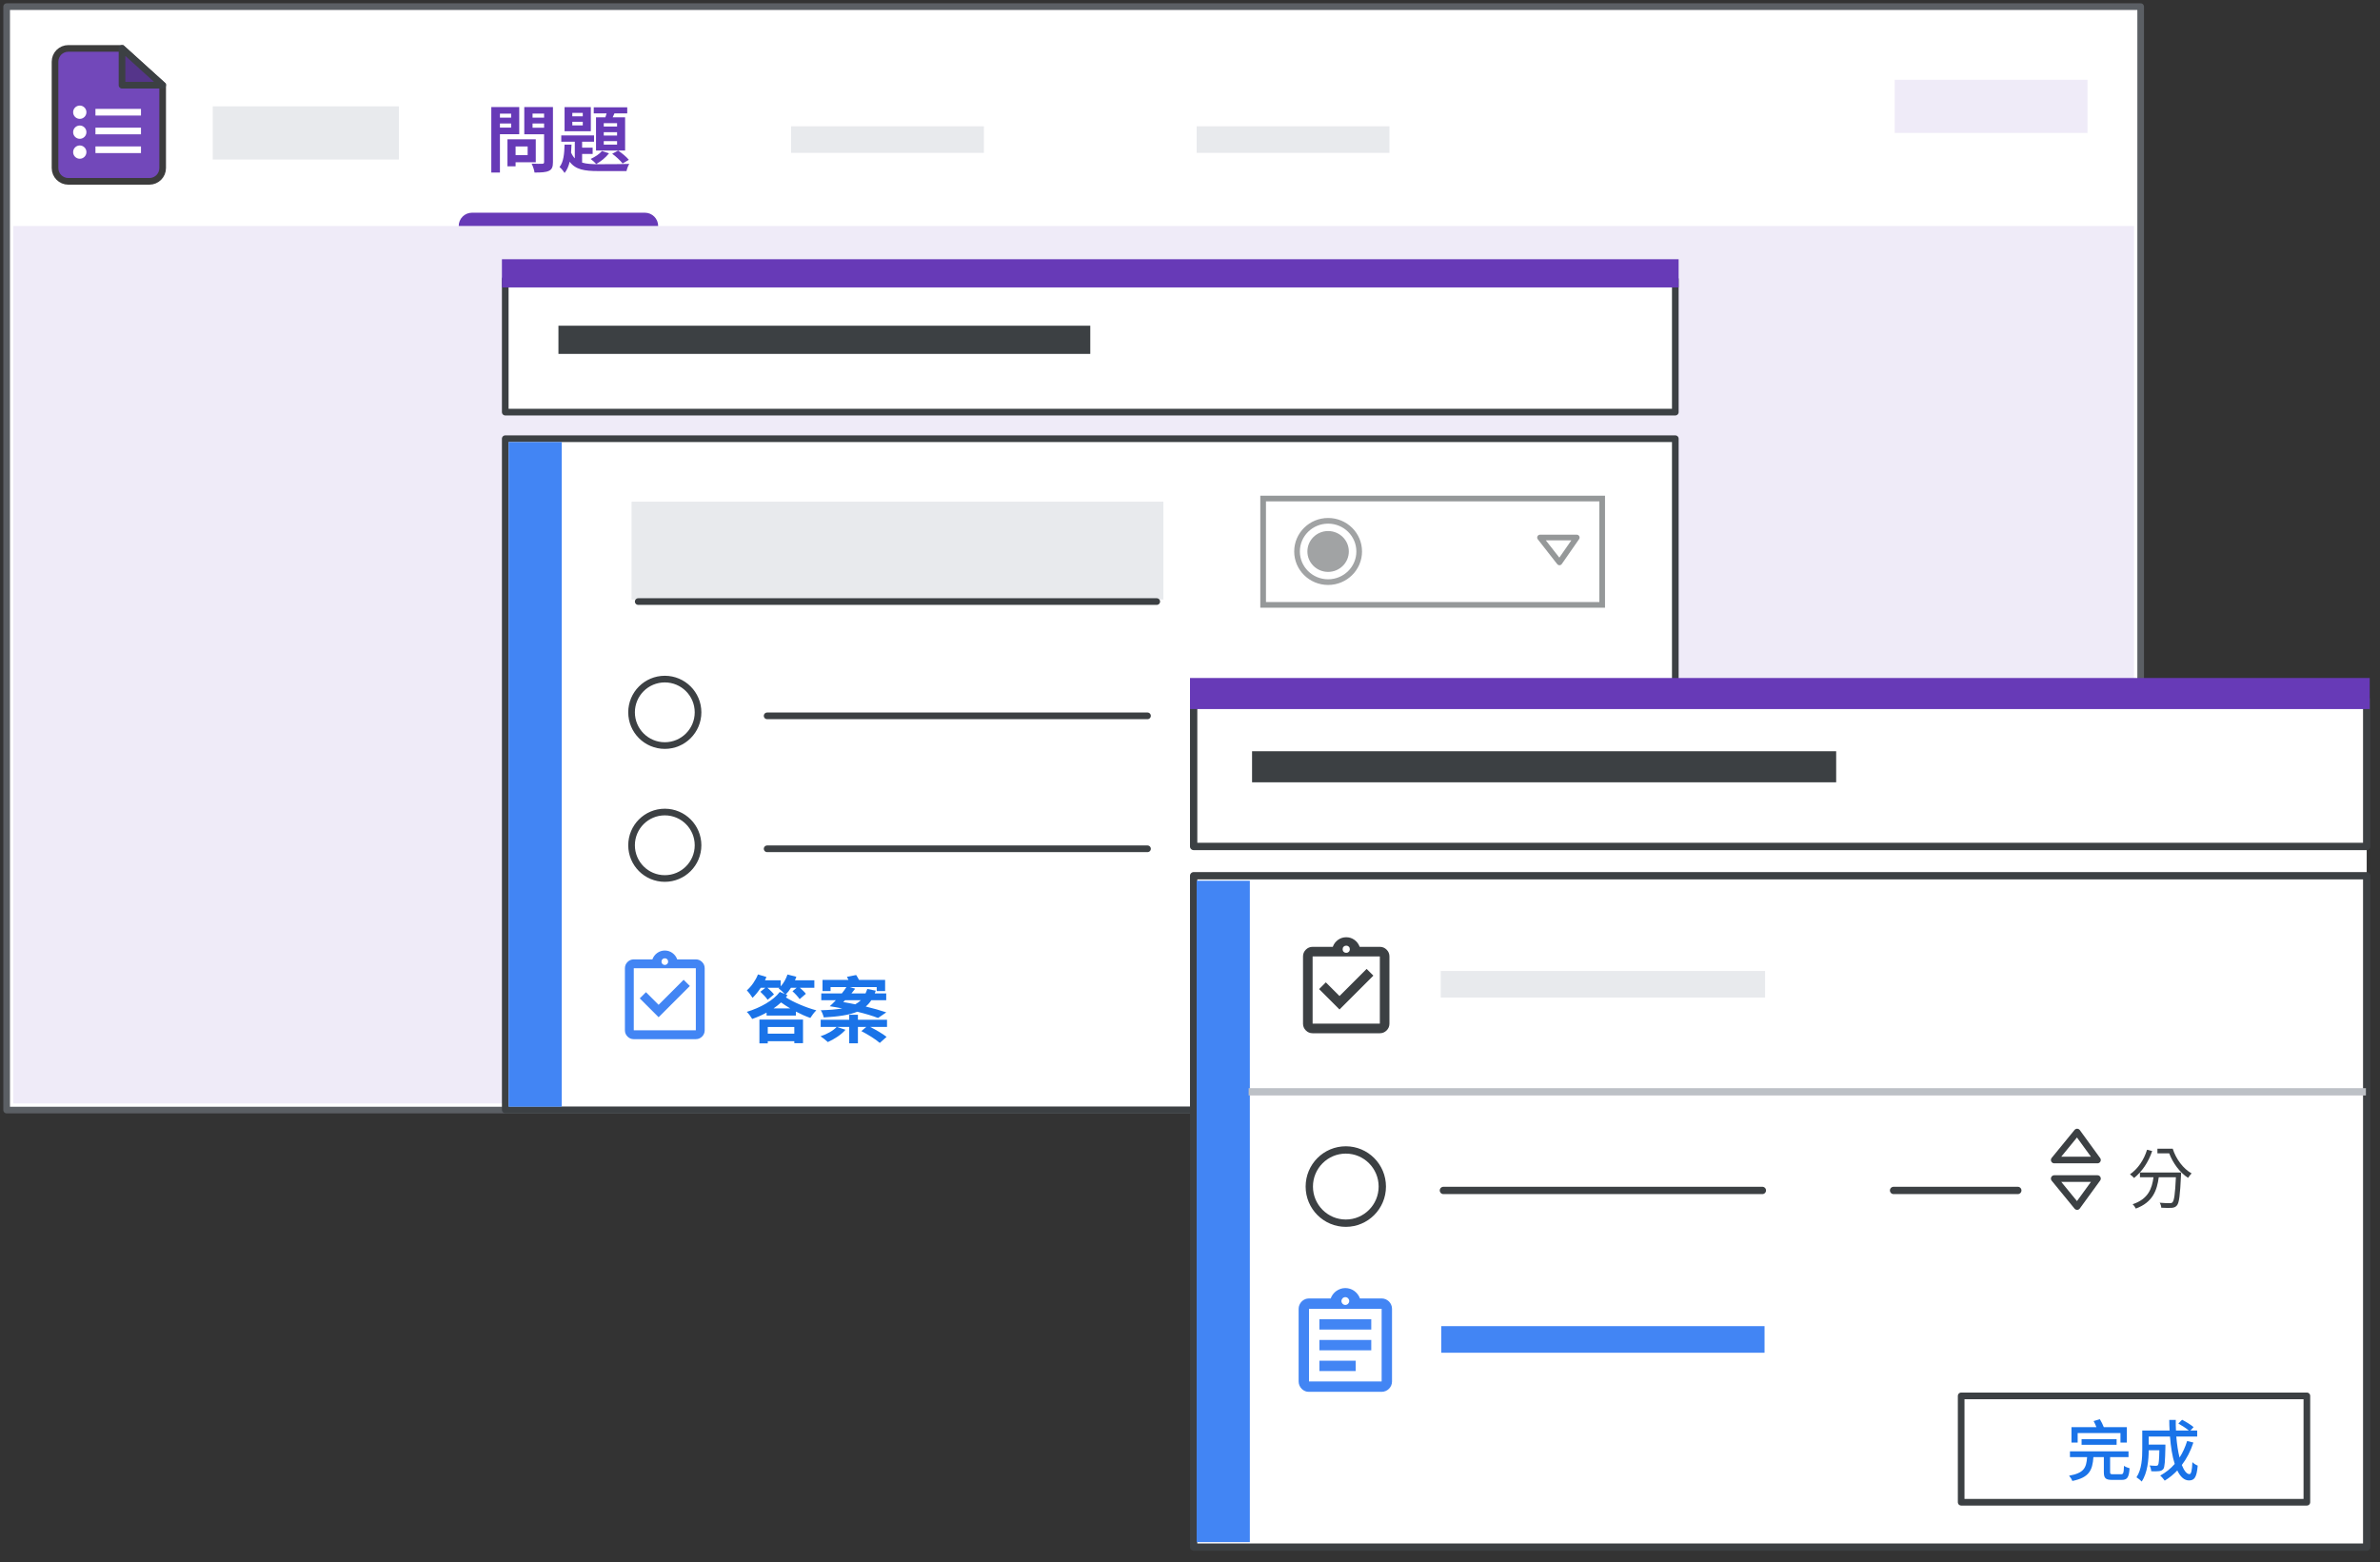
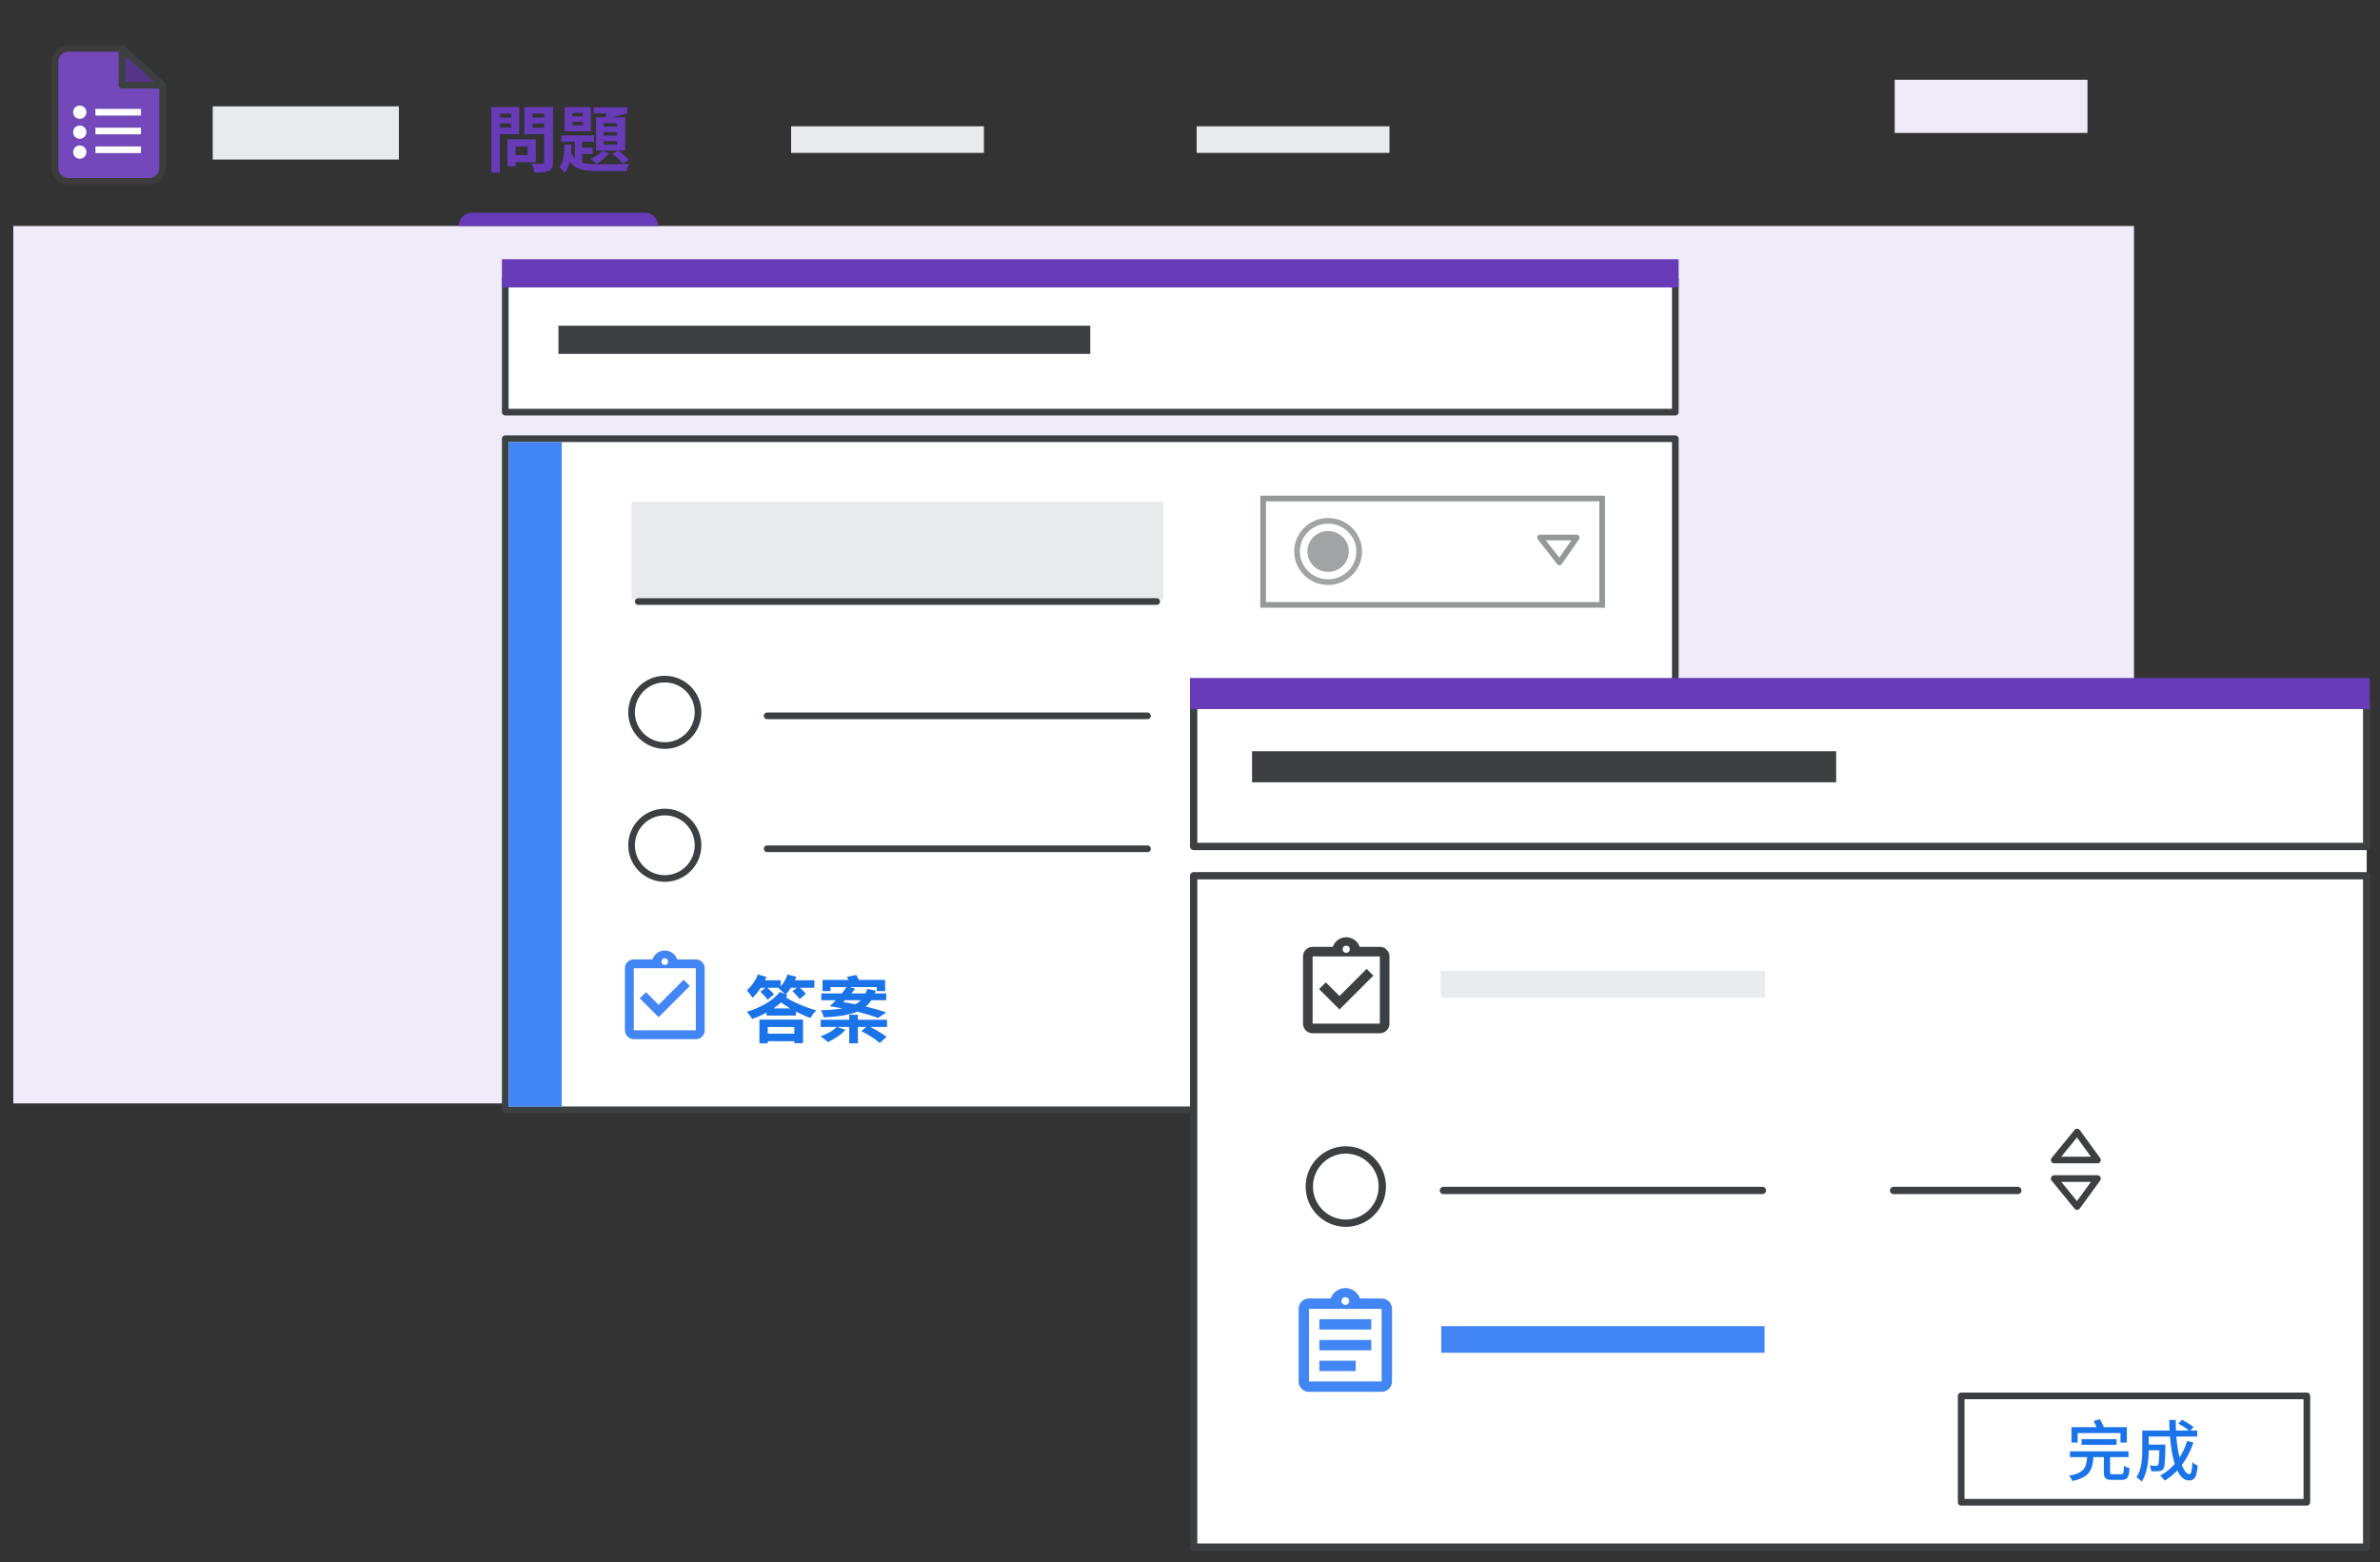
<svg xmlns="http://www.w3.org/2000/svg" width="358px" height="235px" viewBox="0 0 358 235" version="1.1">
  <rect x="0" y="0" width="358" height="235" fill="#333333" stroke="none" />
  <title>quiz-answers-and-points-text-editable-copy</title>
  <g id="quiz-answers-and-points-text-editable-copy" stroke="none" stroke-width="1" fill="none" fill-rule="evenodd">
    <g id="Group" transform="translate(1, 1)" fill="#FFFFFF" stroke="#5B5F64" stroke-linejoin="round">
      <g id="border-copy">
-         <rect x="0" y="0" width="321" height="166" />
-       </g>
+         </g>
    </g>
    <g id="Group" transform="translate(7, 6)">
      <path d="M3.277,1.283 L11.354,1.283 L11.354,1.283 L17.467,6.816 L17.467,19.283 C17.467,20.387 16.572,21.283 15.467,21.283 L3.277,21.283 C2.172,21.283 1.277,20.387 1.277,19.283 L1.277,3.283 C1.277,2.178 2.172,1.283 3.277,1.283 Z" id="Rectangle" stroke="#3C3C3C" fill="#7248BA" />
      <polygon id="Path-5" stroke="#3C4043" fill="#55358A" stroke-linejoin="round" transform="translate(14.411, 4.05) rotate(-90) translate(-14.411, -4.05) " points="11.644 7.106 17.177 0.993 11.644 0.993" />
      <line x1="7.857" y1="13.706" x2="13.706" y2="13.706" id="Line-11" stroke="#FFFFFF" stroke-linecap="square" />
      <circle id="Oval" fill="#FFFFFF" cx="5" cy="10.882" r="1" />
      <circle id="Oval" fill="#FFFFFF" cx="5" cy="13.882" r="1" />
      <circle id="Oval" fill="#FFFFFF" cx="5" cy="16.882" r="1" />
      <line x1="7.857" y1="10.882" x2="13.706" y2="10.882" id="Line-11" stroke="#FFFFFF" stroke-linecap="square" />
      <line x1="7.857" y1="16.529" x2="13.706" y2="16.529" id="Line-11" stroke="#FFFFFF" stroke-linecap="square" />
    </g>
    <g id="UI/header-light-grey" transform="translate(32, 16)" fill="#E8EAED">
      <rect id="Rectangle" x="0" y="0" width="28" height="8" />
    </g>
    <rect id="Rectangle" fill="#EFEBF8" x="2" y="34" width="319" height="132" />
    <g id="Group-2" transform="translate(75.5, 39)">
      <g id="Group" transform="translate(0.5, 3)" fill="#FFFFFF" stroke="#3C4043" stroke-linejoin="round">
        <g id="UI/overlay">
          <rect id="Rectangle" x="0" y="0" width="176" height="20" />
        </g>
      </g>
      <g id="Group" transform="translate(0.5, 27)" fill="#FFFFFF" stroke="#3C4043" stroke-linejoin="round">
        <g id="UI/overlay">
          <rect id="Rectangle" x="0" y="0" width="176" height="100.966" />
        </g>
      </g>
      <g id="UI/header-blue" fill="#673AB7">
        <rect id="Rectangle" x="0" y="0" width="177" height="4.241" />
      </g>
      <g id="UI/header-dark-grey" transform="translate(8.5, 10)" fill="#3C4043">
        <rect id="Rectangle" x="0" y="0" width="80" height="4.241" />
      </g>
      <g id="UI/header-light-grey" transform="translate(19.5, 36.474)" fill="#E8EAED">
        <rect id="Rectangle" x="0" y="0" width="80" height="14.724" />
      </g>
      <g id="Group-5" opacity="0.54" transform="translate(114.5, 36)">
        <g id="UI/header-light-grey" stroke="#3C4043" stroke-width="0.853">
          <rect id="Rectangle" x="0" y="0" width="51" height="16" />
        </g>
        <g id="Group-4" opacity="0.894" transform="translate(5.1, 3.353)">
          <ellipse id="Oval" stroke="#3C4043" stroke-width="0.853" fill="#FFFFFF" cx="4.675" cy="4.611" rx="4.675" ry="4.611" />
          <ellipse id="Oval" fill="#3C4043" cx="4.675" cy="4.611" rx="3.117" ry="3.074" />
        </g>
        <g id="Group" transform="translate(41.65, 5.868)" stroke="#3C4043" stroke-linecap="round" stroke-linejoin="round" stroke-width="0.853">
          <g id="Icons/arrow-expand-sm">
            <polygon id="Path-4" points="0 0 5.525 0 2.925 3.739" />
          </g>
        </g>
      </g>
      <g id="Group-7" transform="translate(19.5, 63.164)" stroke="#3C4043">
        <g id="Group" transform="translate(20, 5)" stroke-linecap="round" stroke-linejoin="round">
          <g id="UI/line-dark-grey">
            <line x1="0.392" y1="0.53" x2="57.608" y2="0.53" id="Line-5" />
          </g>
        </g>
        <circle id="Oval" cx="5" cy="5" r="5" />
      </g>
      <g id="Group-7" transform="translate(19.5, 83.164)" stroke="#3C4043">
        <g id="Group" transform="translate(20, 5)" stroke-linecap="round" stroke-linejoin="round">
          <g id="UI/line-dark-grey">
            <line x1="0.392" y1="0.53" x2="57.608" y2="0.53" id="Line-5" />
          </g>
        </g>
        <circle id="Oval" cx="5" cy="5" r="5" />
      </g>
    </g>
    <g id="UI/header-blue" transform="translate(69, 32)" fill="#673AB7">
      <path d="M2,0 L28,0 C29.105,-2.02906125e-16 30,0.895 30,2 L30,2 L30,2 L0,2 C-1.3527075e-16,0.895 0.895,2.02906125e-16 2,0 Z" id="Rectangle" />
    </g>
    <line x1="96" y1="90.5" x2="174" y2="90.5" id="Line" stroke="#3C4043" stroke-linecap="round" />
    <line x1="251.5" y1="167" x2="291.5" y2="167" id="Line-4" stroke="#5B5F64" stroke-linecap="square" />
    <g id="assignment_turned_in_BASELINE_S900_24dp" transform="translate(94, 143)" fill="#4285F4" fill-rule="nonzero">
      <path d="M5.067,10.033 L9.767,5.333 L8.833,4.4 L5.067,8.167 L3.167,6.267 L2.233,7.2 L5.067,10.033 Z M1.333,13.333 C0.967,13.333 0.653,13.203 0.392,12.942 C0.131,12.681 0,12.367 0,12 L0,2.667 C0,2.3 0.131,1.986 0.392,1.725 C0.653,1.464 0.967,1.333 1.333,1.333 L4.133,1.333 C4.278,0.933 4.519,0.611 4.858,0.367 C5.197,0.122 5.578,0 6,0 C6.422,0 6.803,0.122 7.142,0.367 C7.481,0.611 7.722,0.933 7.867,1.333 L10.667,1.333 C11.033,1.333 11.347,1.464 11.608,1.725 C11.869,1.986 12,2.3 12,2.667 L12,12 C12,12.367 11.869,12.681 11.608,12.942 C11.347,13.203 11.033,13.333 10.667,13.333 L1.333,13.333 Z M6,2.167 C6.144,2.167 6.264,2.119 6.358,2.025 C6.453,1.931 6.5,1.811 6.5,1.667 C6.5,1.522 6.453,1.403 6.358,1.308 C6.264,1.214 6.144,1.167 6,1.167 C5.856,1.167 5.736,1.214 5.642,1.308 C5.547,1.403 5.5,1.522 5.5,1.667 C5.5,1.811 5.547,1.931 5.642,2.025 C5.736,2.119 5.856,2.167 6,2.167 Z M1.333,12 L10.667,12 C10.667,12 10.667,12 10.667,12 C10.667,12 10.667,12 10.667,12 L10.667,2.667 C10.667,2.667 10.667,2.667 10.667,2.667 C10.667,2.667 10.667,2.667 10.667,2.667 L1.333,2.667 C1.333,2.667 1.333,2.667 1.333,2.667 C1.333,2.667 1.333,2.667 1.333,2.667 L1.333,12 C1.333,12 1.333,12 1.333,12 C1.333,12 1.333,12 1.333,12 Z M1.333,2.667 C1.333,2.667 1.333,2.667 1.333,2.667 C1.333,2.667 1.333,2.667 1.333,2.667 L1.333,12 C1.333,12 1.333,12 1.333,12 C1.333,12 1.333,12 1.333,12 C1.333,12 1.333,12 1.333,12 C1.333,12 1.333,12 1.333,12 L1.333,2.667 C1.333,2.667 1.333,2.667 1.333,2.667 C1.333,2.667 1.333,2.667 1.333,2.667 Z" id="Shape" />
    </g>
    <g id="Group-6" opacity="0.54" transform="translate(240, 150.5) rotate(90) translate(-240, -150.5) translate(234, 149)" fill="#3C4043">
      <circle id="Oval" cx="1.5" cy="1.5" r="1.5" />
      <circle id="Oval" cx="6" cy="1.5" r="1.5" />
      <circle id="Oval" cx="10.5" cy="1.5" r="1.5" />
    </g>
-     <path d="M75.2,25.957 L75.2,20.193 L78.104,20.193 L78.104,16.101 L73.902,16.101 L73.902,25.957 L75.2,25.957 Z M82.559,25.704 C83.021,25.495 83.175,25.121 83.175,24.395 L83.175,16.101 L78.863,16.101 L78.863,20.204 L81.844,20.204 L81.844,24.373 C81.844,24.571 81.767,24.637 81.558,24.637 C81.349,24.648 80.601,24.659 79.963,24.615 C80.15,24.967 80.359,25.583 80.403,25.957 C81.415,25.957 82.108,25.924 82.559,25.704 Z M81.844,17.696 L80.106,17.696 L80.106,17.091 L81.844,17.091 L81.844,17.696 Z M76.883,17.696 L75.2,17.696 L75.2,17.102 L76.883,17.102 L76.883,17.696 Z M76.883,19.203 L75.2,19.203 L75.2,18.576 L76.883,18.576 L76.883,19.203 Z M81.844,19.214 L80.106,19.214 L80.106,18.576 L81.844,18.576 L81.844,19.214 Z M77.554,25.022 L77.554,24.406 L80.59,24.406 L80.59,20.952 L76.333,20.952 L76.333,25.022 L77.554,25.022 Z M79.369,23.328 L77.554,23.328 L77.554,22.03 L79.369,22.03 L79.369,23.328 Z M88.871,19.742 L88.871,16.112 L84.922,16.112 L84.922,19.742 L88.871,19.742 Z M94.03,22.646 L94.03,17.652 L92.16,17.652 L92.424,17.058 L94.349,17.058 L94.349,16.145 L89.311,16.145 L89.311,17.058 L91.247,17.058 C91.181,17.256 91.126,17.465 91.06,17.652 L89.652,17.652 L89.652,22.646 L94.03,22.646 Z M87.661,17.498 L86.088,17.498 L86.088,16.981 L87.661,16.981 L87.661,17.498 Z M87.661,18.862 L86.088,18.862 L86.088,18.323 L87.661,18.323 L87.661,18.862 Z M92.82,19.038 L90.818,19.038 L90.818,18.532 L92.82,18.532 L92.82,19.038 Z M92.82,20.391 L90.818,20.391 L90.818,19.885 L92.82,19.885 L92.82,20.391 Z M84.922,26.023 C85.296,25.572 85.538,24.989 85.692,24.329 C86.572,25.528 87.936,25.737 90.004,25.737 L94.239,25.737 C94.305,25.418 94.481,24.912 94.657,24.659 C93.992,24.691 92.187,24.7 90.983,24.702 L90.004,24.703 L90.004,24.703 C89.025,24.703 88.222,24.659 87.562,24.461 L87.562,23.163 L89.146,23.163 L89.146,22.217 L87.562,22.217 L87.562,21.315 L89.355,21.315 L89.355,20.369 L84.427,20.369 L84.427,21.315 L86.462,21.315 L86.462,23.823 C86.242,23.592 86.055,23.306 85.901,22.954 C85.934,22.558 85.956,22.162 85.967,21.755 L84.922,21.755 C84.889,23.075 84.779,24.373 84.163,25.132 C84.427,25.33 84.757,25.748 84.922,26.023 Z M92.82,21.755 L90.818,21.755 L90.818,21.227 L92.82,21.227 L92.82,21.755 Z M93.656,24.593 L94.591,24.043 C94.25,23.625 93.568,23.042 92.985,22.657 L92.083,23.13 C92.633,23.515 93.315,24.164 93.656,24.593 Z M89.685,24.67 C90.367,24.307 91.137,23.68 91.61,23.064 L90.543,22.723 C90.158,23.185 89.498,23.614 88.849,23.911 C89.08,24.087 89.498,24.461 89.685,24.67 Z" id="問題" fill="#673AB7" fill-rule="nonzero" />
+     <path d="M75.2,25.957 L75.2,20.193 L78.104,20.193 L78.104,16.101 L73.902,16.101 L73.902,25.957 L75.2,25.957 Z M82.559,25.704 C83.021,25.495 83.175,25.121 83.175,24.395 L83.175,16.101 L78.863,16.101 L78.863,20.204 L81.844,20.204 L81.844,24.373 C81.844,24.571 81.767,24.637 81.558,24.637 C81.349,24.648 80.601,24.659 79.963,24.615 C80.15,24.967 80.359,25.583 80.403,25.957 C81.415,25.957 82.108,25.924 82.559,25.704 Z M81.844,17.696 L80.106,17.696 L80.106,17.091 L81.844,17.091 L81.844,17.696 Z M76.883,17.696 L75.2,17.696 L75.2,17.102 L76.883,17.102 L76.883,17.696 Z M76.883,19.203 L75.2,19.203 L75.2,18.576 L76.883,18.576 L76.883,19.203 Z M81.844,19.214 L80.106,19.214 L80.106,18.576 L81.844,18.576 L81.844,19.214 Z M77.554,25.022 L77.554,24.406 L80.59,24.406 L80.59,20.952 L76.333,20.952 L76.333,25.022 L77.554,25.022 Z M79.369,23.328 L77.554,23.328 L77.554,22.03 L79.369,22.03 L79.369,23.328 Z M88.871,19.742 L88.871,16.112 L84.922,16.112 L84.922,19.742 L88.871,19.742 Z M94.03,22.646 L94.03,17.652 L92.16,17.652 L94.349,17.058 L94.349,16.145 L89.311,16.145 L89.311,17.058 L91.247,17.058 C91.181,17.256 91.126,17.465 91.06,17.652 L89.652,17.652 L89.652,22.646 L94.03,22.646 Z M87.661,17.498 L86.088,17.498 L86.088,16.981 L87.661,16.981 L87.661,17.498 Z M87.661,18.862 L86.088,18.862 L86.088,18.323 L87.661,18.323 L87.661,18.862 Z M92.82,19.038 L90.818,19.038 L90.818,18.532 L92.82,18.532 L92.82,19.038 Z M92.82,20.391 L90.818,20.391 L90.818,19.885 L92.82,19.885 L92.82,20.391 Z M84.922,26.023 C85.296,25.572 85.538,24.989 85.692,24.329 C86.572,25.528 87.936,25.737 90.004,25.737 L94.239,25.737 C94.305,25.418 94.481,24.912 94.657,24.659 C93.992,24.691 92.187,24.7 90.983,24.702 L90.004,24.703 L90.004,24.703 C89.025,24.703 88.222,24.659 87.562,24.461 L87.562,23.163 L89.146,23.163 L89.146,22.217 L87.562,22.217 L87.562,21.315 L89.355,21.315 L89.355,20.369 L84.427,20.369 L84.427,21.315 L86.462,21.315 L86.462,23.823 C86.242,23.592 86.055,23.306 85.901,22.954 C85.934,22.558 85.956,22.162 85.967,21.755 L84.922,21.755 C84.889,23.075 84.779,24.373 84.163,25.132 C84.427,25.33 84.757,25.748 84.922,26.023 Z M92.82,21.755 L90.818,21.755 L90.818,21.227 L92.82,21.227 L92.82,21.755 Z M93.656,24.593 L94.591,24.043 C94.25,23.625 93.568,23.042 92.985,22.657 L92.083,23.13 C92.633,23.515 93.315,24.164 93.656,24.593 Z M89.685,24.67 C90.367,24.307 91.137,23.68 91.61,23.064 L90.543,22.723 C90.158,23.185 89.498,23.614 88.849,23.911 C89.08,24.087 89.498,24.461 89.685,24.67 Z" id="問題" fill="#673AB7" fill-rule="nonzero" />
    <path d="M113.144,153.294 C113.903,153.03 114.64,152.711 115.311,152.337 L115.311,152.788 L119.722,152.788 L119.722,152.183 C120.426,152.557 121.185,152.898 121.889,153.14 C122.098,152.799 122.505,152.26 122.791,151.996 C121.207,151.578 119.304,150.753 118.215,150.049 C118.292,149.939 118.38,149.84 118.457,149.73 L118.193,149.609 C118.468,149.334 118.743,148.993 118.974,148.608 L119.832,148.608 L119.205,149.125 C119.601,149.477 120.074,149.994 120.283,150.313 L121.218,149.51 C121.031,149.246 120.668,148.905 120.316,148.608 L122.494,148.608 L122.494,147.475 L119.579,147.475 C119.656,147.299 119.722,147.123 119.788,146.947 L118.457,146.606 C118.237,147.244 117.885,147.904 117.434,148.388 L117.434,147.475 L115.069,147.475 C115.146,147.31 115.223,147.145 115.289,146.98 L114.013,146.595 C113.661,147.497 113.012,148.41 112.341,148.993 C112.594,149.246 113.034,149.84 113.199,150.115 C113.628,149.708 114.046,149.18 114.431,148.608 L115.124,148.608 L114.376,149.202 C114.772,149.565 115.256,150.082 115.465,150.412 L116.422,149.598 C116.213,149.312 115.806,148.927 115.443,148.608 L117.225,148.608 L117.126,148.696 C117.379,148.883 117.797,149.268 118.039,149.543 L117.302,149.224 C116.334,150.5 114.409,151.6 112.33,152.227 C112.594,152.458 112.979,152.997 113.144,153.294 Z M118.875,151.71 L116.356,151.71 C116.763,151.424 117.137,151.138 117.489,150.808 C117.885,151.094 118.358,151.402 118.875,151.71 Z M115.487,156.968 L115.487,156.638 L119.48,156.638 L119.48,156.935 L120.789,156.935 L120.789,153.382 L114.233,153.382 L114.233,156.968 L115.487,156.968 Z M119.48,155.505 L115.487,155.505 L115.487,154.504 L119.48,154.504 L119.48,155.505 Z M132.073,153.151 L133.316,152.304 C132.491,152.018 131.413,151.71 130.225,151.424 C130.533,151.171 130.819,150.852 131.061,150.478 L133.305,150.478 L133.305,149.455 L131.578,149.455 C131.633,149.323 131.688,149.18 131.732,149.037 L130.456,148.784 C130.379,149.015 130.291,149.246 130.192,149.455 L128.069,149.455 C128.278,149.213 128.454,148.971 128.63,148.74 L127.838,148.498 L131.875,148.498 L131.875,149.103 L133.14,149.103 L133.14,147.42 L129.213,147.42 C129.081,147.167 128.927,146.892 128.784,146.683 L127.398,146.958 C127.475,147.101 127.552,147.255 127.629,147.42 L123.724,147.42 L123.724,149.103 L124.934,149.103 L124.934,148.498 L127.321,148.498 C127.123,148.806 126.892,149.125 126.628,149.455 L123.537,149.455 L123.537,150.478 L125.726,150.478 C125.418,150.819 125.099,151.127 124.813,151.38 C125.462,151.479 126.078,151.589 126.694,151.71 C125.792,151.864 124.725,151.952 123.46,151.985 C123.647,152.26 123.812,152.667 123.911,153.063 C126.078,152.942 127.717,152.711 128.949,152.205 C130.203,152.513 131.292,152.832 132.073,153.151 Z M128.641,151.094 C128.058,150.973 127.442,150.852 126.837,150.753 C126.936,150.665 127.024,150.577 127.112,150.478 L129.488,150.478 C129.246,150.72 128.96,150.918 128.641,151.094 Z M129.048,156.957 L129.048,154.493 L130.313,154.493 L129.565,155.12 C130.522,155.615 131.754,156.374 132.337,156.902 L133.36,155.989 C132.788,155.527 131.743,154.922 130.885,154.493 L133.426,154.493 L133.426,153.415 L129.048,153.415 L129.048,152.656 L127.739,152.656 L127.739,153.415 L123.449,153.415 L123.449,154.493 L125.847,154.493 C125.341,155.065 124.362,155.593 123.427,155.901 C123.735,156.11 124.274,156.517 124.527,156.77 C125.462,156.352 126.54,155.67 127.178,154.922 L125.891,154.493 L127.739,154.493 L127.739,156.957 L129.048,156.957 Z" id="答案" fill="#1A73E8" fill-rule="nonzero" />
    <g id="UI/header-blue" transform="translate(119, 19)" fill="#E8EAED">
      <rect id="Rectangle" x="0" y="0" width="29" height="4" />
    </g>
    <g id="UI/header-blue" transform="translate(180, 19)" fill="#E8EAED">
      <rect id="Rectangle" x="0" y="0" width="29" height="4" />
    </g>
    <rect id="Rectangle" fill="#EFEBF8" x="285" y="12" width="29" height="8" />
    <rect id="Rectangle" fill="#FFFFFF" x="179" y="103" width="177" height="38" />
    <g id="Group-2-Copy" transform="translate(179, 102)">
      <g id="Group" transform="translate(0.549, 3.306)" fill="#FFFFFF" stroke="#3C4043" stroke-linejoin="round" stroke-width="1.102">
        <g id="UI/overlay">
          <rect id="Rectangle" x="0" y="0" width="176.451" height="22.037" />
        </g>
      </g>
      <g id="Group" transform="translate(0.549, 29.75)" fill="#FFFFFF" stroke="#3C4043" stroke-linejoin="round" stroke-width="1.102">
        <g id="UI/overlay">
          <rect id="Rectangle" x="0" y="0" width="176.451" height="101" />
        </g>
      </g>
      <g id="UI/header-blue" fill="#673AB7">
        <rect id="Rectangle" x="0" y="0" width="177.451" height="4.673" />
      </g>
      <g id="UI/header-dark-grey" transform="translate(9.335, 11.019)" fill="#3C4043">
        <rect id="Rectangle" x="0" y="0" width="87.862" height="4.673" />
      </g>
      <g id="Group" transform="translate(37.79, 76.509)" stroke="#3C4043" stroke-linecap="round" stroke-linejoin="round" stroke-width="1.102">
        <g id="UI/line-dark-grey">
          <line x1="0.329" y1="0.584" x2="48.305" y2="0.584" id="Line-5" />
        </g>
      </g>
      <g id="Group" transform="translate(105.705, 76.509)" stroke="#3C4043" stroke-linecap="round" stroke-linejoin="round" stroke-width="1.102">
        <g id="UI/line-dark-grey">
          <line x1="0.128" y1="0.584" x2="18.813" y2="0.584" id="Line-5" />
        </g>
      </g>
      <g id="UI/line-dark-grey" transform="translate(37.79, 97.509)" fill="#4285F4">
        <rect id="Rectangle" x="0" y="0" width="48.633" height="4" />
      </g>
      <ellipse id="Oval" stroke="#3C4043" stroke-width="1.102" cx="23.436" cy="76.509" rx="5.491" ry="5.509" />
    </g>
-     <rect id="Rectangle-Copy" fill="#4285F4" x="180" y="132.5" width="8" height="99.5" />
    <rect id="Rectangle-Copy" fill="#4285F4" x="76.5" y="66.5" width="8" height="100" />
    <polygon id="Path" points="193 193 211.729 193 211.729 211.731 193 211.731" />
    <path d="M198.463,204.707 L203.925,204.707 L203.925,206.268 L198.463,206.268 L198.463,204.707 Z M198.463,201.585 L206.266,201.585 L206.266,203.146 L198.463,203.146 L198.463,201.585 Z M198.463,198.463 L206.266,198.463 L206.266,200.024 L198.463,200.024 L198.463,198.463 Z M207.827,195.341 L204.565,195.341 C204.237,194.436 203.379,193.78 202.364,193.78 C201.35,193.78 200.492,194.436 200.164,195.341 L196.902,195.341 C196.793,195.341 196.691,195.349 196.59,195.373 C196.285,195.435 196.012,195.591 195.802,195.802 C195.661,195.942 195.544,196.114 195.466,196.301 C195.388,196.481 195.341,196.684 195.341,196.902 L195.341,207.829 C195.341,208.04 195.388,208.251 195.466,208.438 C195.544,208.625 195.661,208.789 195.802,208.937 C196.012,209.148 196.285,209.304 196.59,209.367 C196.691,209.382 196.793,209.39 196.902,209.39 L207.827,209.39 C208.685,209.39 209.388,208.688 209.388,207.829 L209.388,196.902 C209.388,196.044 208.685,195.341 207.827,195.341 Z M202.364,195.146 C202.684,195.146 202.95,195.412 202.95,195.732 C202.95,196.052 202.684,196.317 202.364,196.317 C202.044,196.317 201.779,196.052 201.779,195.732 C201.779,195.412 202.044,195.146 202.364,195.146 Z M207.827,207.829 L196.902,207.829 L196.902,196.902 L207.827,196.902 L207.827,207.829 Z" id="Shape" fill="#4285F4" fill-rule="nonzero" />
    <g id="UI/header-light-grey" transform="translate(216.72, 146.074)" fill="#E8EAED">
      <rect id="Rectangle" x="0" y="0" width="48.785" height="4" />
    </g>
-     <line x1="187.822" y1="164.255" x2="355.88" y2="164.255" id="Line-5" stroke="#BDC1C6" stroke-width="1.102" stroke-linejoin="round" />
    <g id="assignment_turned_in_BASELINE_S900_24dp" transform="translate(196, 141)" fill="#3C4043" fill-rule="nonzero">
      <path d="M5.489,10.869 L10.581,5.778 L9.569,4.767 L5.489,8.847 L3.431,6.789 L2.419,7.8 L5.489,10.869 Z M1.444,14.444 C1.047,14.444 0.707,14.303 0.424,14.02 C0.141,13.737 0,13.397 0,13 L0,2.889 C0,2.492 0.141,2.152 0.424,1.869 C0.707,1.586 1.047,1.444 1.444,1.444 L4.478,1.444 C4.634,1.011 4.896,0.662 5.263,0.397 C5.63,0.132 6.043,0 6.5,0 C6.957,0 7.37,0.132 7.737,0.397 C8.104,0.662 8.366,1.011 8.522,1.444 L11.556,1.444 C11.953,1.444 12.293,1.586 12.576,1.869 C12.859,2.152 13,2.492 13,2.889 L13,13 C13,13.397 12.859,13.737 12.576,14.02 C12.293,14.303 11.953,14.444 11.556,14.444 L1.444,14.444 Z M6.5,2.347 C6.656,2.347 6.786,2.296 6.888,2.194 C6.991,2.091 7.042,1.962 7.042,1.806 C7.042,1.649 6.991,1.52 6.888,1.417 C6.786,1.315 6.656,1.264 6.5,1.264 C6.344,1.264 6.214,1.315 6.112,1.417 C6.009,1.52 5.958,1.649 5.958,1.806 C5.958,1.962 6.009,2.091 6.112,2.194 C6.214,2.296 6.344,2.347 6.5,2.347 Z M1.444,13 L11.556,13 C11.556,13 11.556,13 11.556,13 C11.556,13 11.556,13 11.556,13 L11.556,2.889 C11.556,2.889 11.556,2.889 11.556,2.889 C11.556,2.889 11.556,2.889 11.556,2.889 L1.444,2.889 C1.444,2.889 1.444,2.889 1.444,2.889 C1.444,2.889 1.444,2.889 1.444,2.889 L1.444,13 C1.444,13 1.444,13 1.444,13 C1.444,13 1.444,13 1.444,13 Z M1.444,2.889 C1.444,2.889 1.444,2.889 1.444,2.889 C1.444,2.889 1.444,2.889 1.444,2.889 L1.444,13 C1.444,13 1.444,13 1.444,13 C1.444,13 1.444,13 1.444,13 C1.444,13 1.444,13 1.444,13 C1.444,13 1.444,13 1.444,13 L1.444,2.889 C1.444,2.889 1.444,2.889 1.444,2.889 C1.444,2.889 1.444,2.889 1.444,2.889 Z" id="Shape" />
    </g>
    <g id="UI/button-white" transform="translate(295, 210)" fill="#FFFFFF" fill-rule="nonzero" stroke="#3C4043" stroke-linejoin="round">
      <rect id="Rectangle" x="0" y="0" width="52" height="16" />
    </g>
    <path d="M312.522,217.02 L312.522,215.59 L318.962,215.59 L318.962,217.02 L319.922,217.02 L319.922,214.7 L316.452,214.7 C316.312,214.33 316.082,213.87 315.862,213.51 L314.922,213.79 C315.072,214.06 315.232,214.4 315.342,214.7 L311.592,214.7 L311.592,217.02 L312.522,217.02 Z M318.382,217.36 L318.382,216.51 L313.112,216.51 L313.112,217.36 L318.382,217.36 Z M311.722,222.8 C314.252,222.28 314.752,221.21 314.892,219.21 L316.462,219.21 L316.462,221.45 C316.462,222.37 316.702,222.64 317.722,222.64 L319.132,222.64 C319.982,222.64 320.232,222.29 320.332,220.89 C320.092,220.83 319.702,220.68 319.492,220.52 C319.452,221.62 319.392,221.79 319.052,221.79 L317.842,221.79 C317.462,221.79 317.402,221.75 317.402,221.45 L317.402,219.21 L320.172,219.21 L320.172,218.34 L311.362,218.34 L311.362,219.21 L313.942,219.21 C313.832,220.84 313.462,221.61 311.232,222.01 C311.402,222.2 311.642,222.56 311.722,222.8 Z M322.15,222.89 C323.03,221.6 323.2,219.6 323.21,218.18 L324.81,218.18 C324.78,219.69 324.72,220.26 324.61,220.4 C324.54,220.49 324.44,220.52 324.3,220.52 C324.14,220.52 323.75,220.51 323.34,220.47 C323.48,220.71 323.57,221.07 323.59,221.34 C324.07,221.36 324.52,221.36 324.77,221.32 C325.04,221.29 325.23,221.21 325.41,221 C325.62,220.72 325.67,219.86 325.72,217.69 L325.72,217.33 L323.21,217.33 L323.21,216.12 L326.41,216.12 C326.53,217.68 326.76,219.11 327.12,220.24 C326.51,220.95 325.77,221.53 324.94,221.99 C325.15,222.16 325.48,222.55 325.62,222.75 C326.31,222.33 326.94,221.82 327.51,221.22 C327.96,222.16 328.54,222.72 329.27,222.72 C330.09,222.72 330.43,222.25 330.58,220.49 C330.33,220.4 330,220.19 329.78,219.97 C329.72,221.26 329.6,221.77 329.34,221.77 C328.92,221.77 328.53,221.25 328.19,220.4 C328.92,219.44 329.51,218.31 329.93,217.02 L328.99,216.79 C328.7,217.71 328.33,218.54 327.85,219.28 C327.62,218.39 327.46,217.31 327.36,216.12 L330.5,216.12 L330.5,215.21 L329.48,215.21 L329.96,214.7 C329.57,214.36 328.82,213.9 328.23,213.59 L327.67,214.16 C328.2,214.45 328.85,214.88 329.24,215.21 L327.31,215.21 C327.28,214.69 327.27,214.16 327.28,213.62 L326.3,213.62 C326.3,214.15 326.32,214.69 326.35,215.21 L322.24,215.21 L322.24,218.04 C322.24,219.33 322.17,221.05 321.37,222.25 C321.58,222.37 321.99,222.7 322.15,222.89 Z" id="完成" fill="#1A73E8" fill-rule="nonzero" />
    <g id="Group" transform="translate(309, 177.308)" stroke="#3C4043" stroke-linecap="round" stroke-linejoin="round">
      <g id="Path-4">
        <polygon points="0 0 6.5 0 3.441 4.206" />
      </g>
    </g>
    <g id="Group" transform="translate(309, 170.308)" stroke="#3C4043" stroke-linecap="round" stroke-linejoin="round">
      <g id="Icons/arrow-expand-sm" transform="translate(3.25, 2.103) scale(1, -1) translate(-3.25, -2.103) ">
        <polygon id="Path-4" points="0 0 6.5 0 3.441 4.206" />
      </g>
    </g>
-     <path d="M329.13,177.2 C329.26,176.99 329.5,176.69 329.66,176.53 C328.39,175.81 327.32,174.38 326.82,172.81 L324.52,172.81 L324.52,173.51 L326.29,173.51 C326.86,175 327.89,176.4 329.13,177.2 Z M321.01,177.22 C322.18,176.28 323.17,174.86 323.73,173.16 L322.96,172.97 C322.48,174.53 321.57,175.85 320.39,176.67 C320.57,176.79 320.88,177.07 321.01,177.22 Z M321.27,181.82 C323.81,180.89 324.46,179.09 324.72,177.11 L327.3,177.11 C327.18,179.63 327.04,180.63 326.78,180.88 C326.68,180.99 326.57,181.01 326.36,181.01 C326.12,181.01 325.51,181 324.86,180.94 C325,181.16 325.09,181.46 325.1,181.69 C325.72,181.72 326.35,181.74 326.67,181.71 C327.03,181.67 327.24,181.6 327.45,181.35 C327.79,180.97 327.93,179.82 328.07,176.75 C328.08,176.65 328.09,176.39 328.09,176.39 L321.89,176.39 L321.89,177.11 L323.93,177.11 C323.7,178.81 323.15,180.38 320.79,181.17 C320.97,181.33 321.18,181.62 321.27,181.82 Z" id="分" fill="#3C4043" fill-rule="nonzero" />
  </g>
</svg>